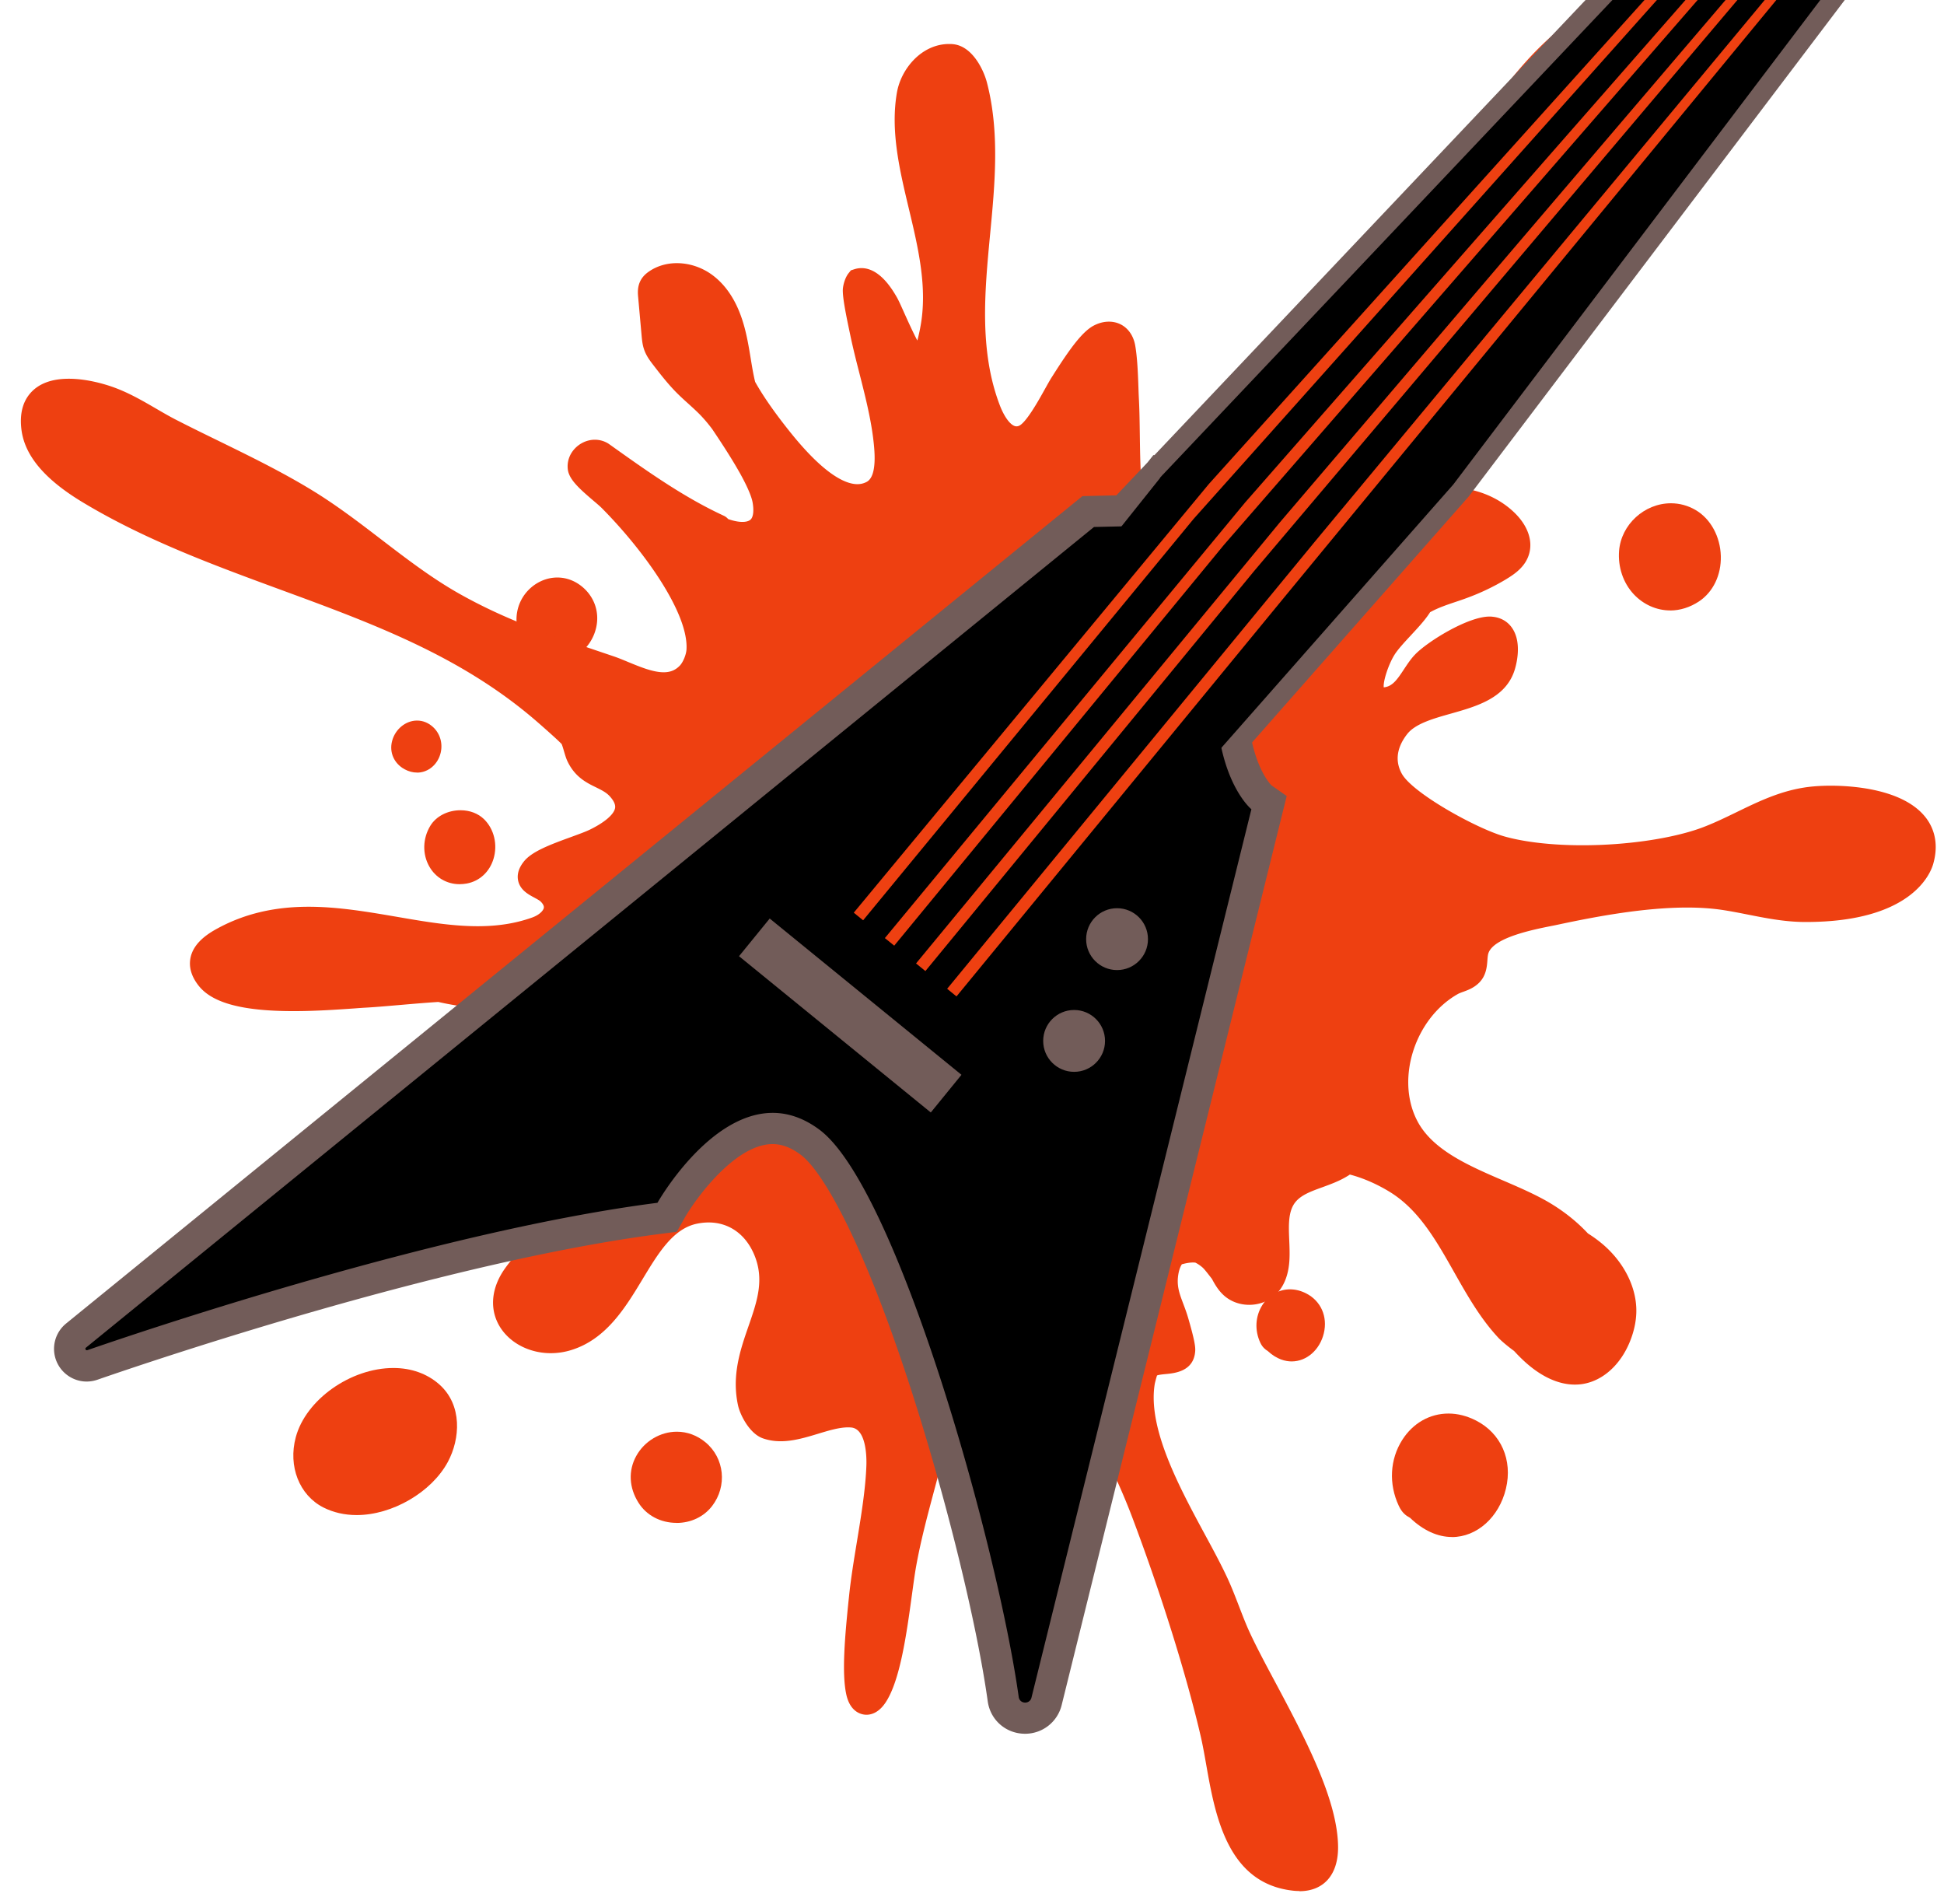
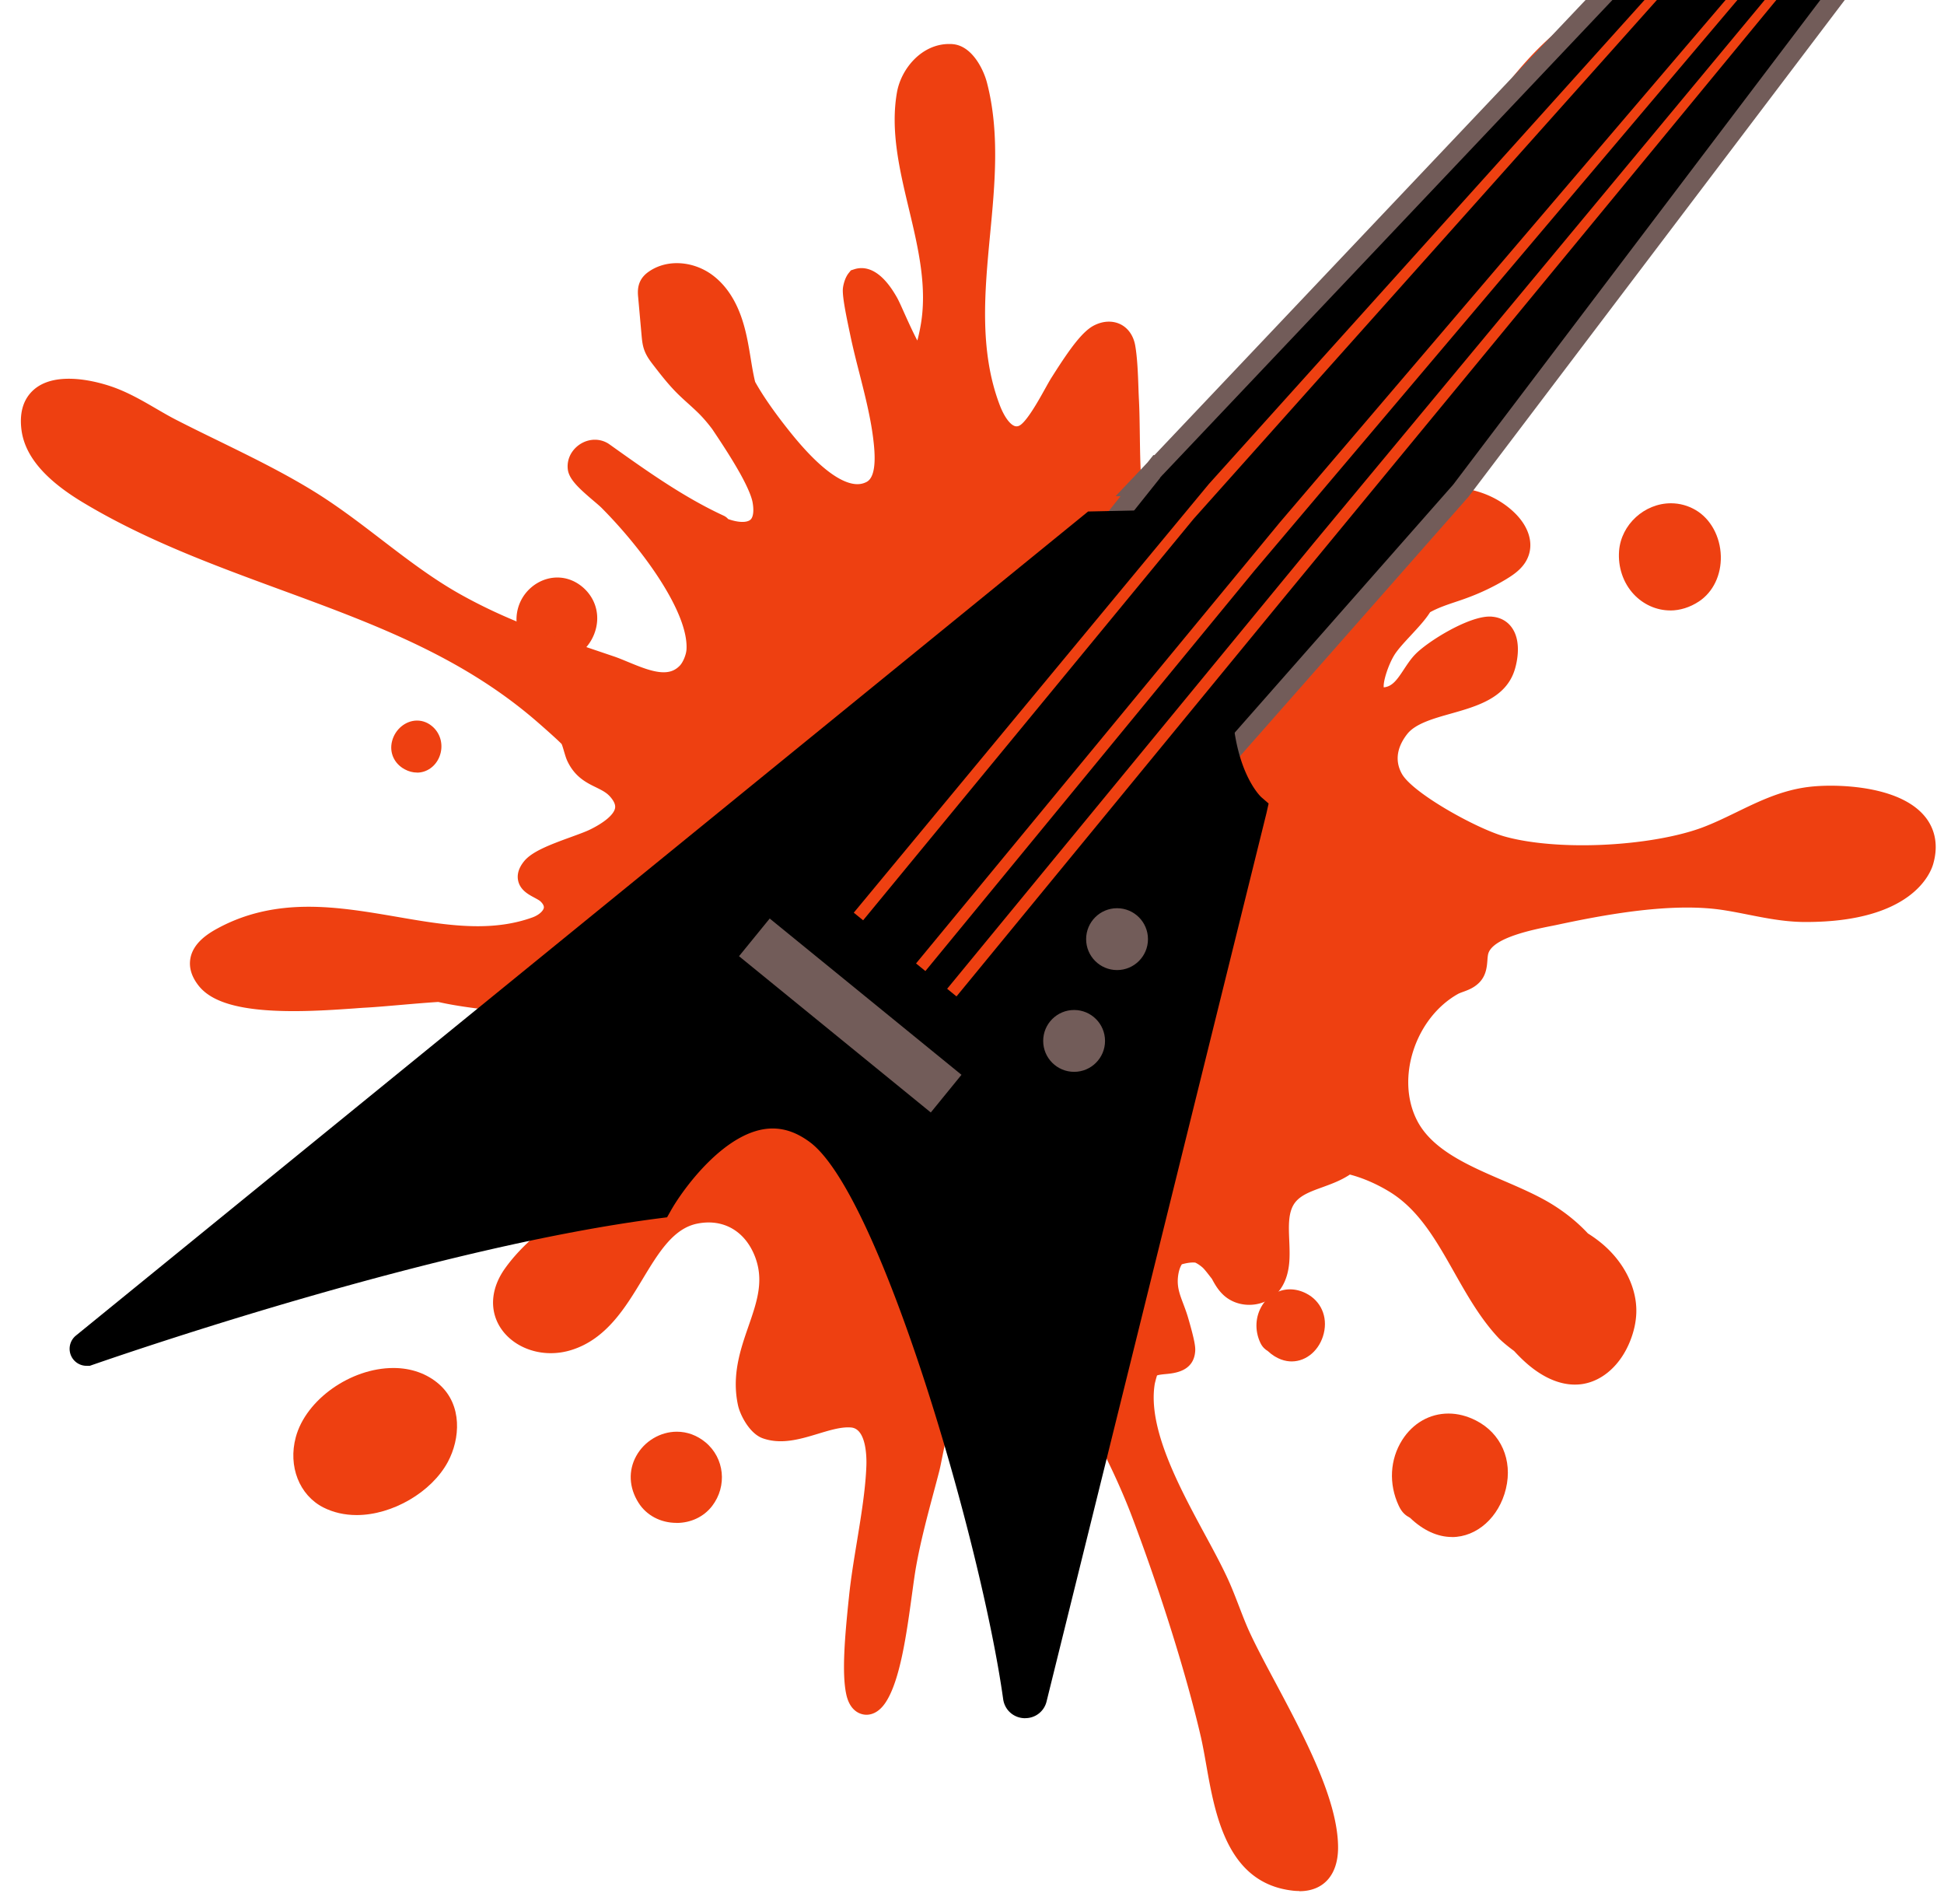
<svg xmlns="http://www.w3.org/2000/svg" id="Layer_1" width="313.73" height="307.192" data-name="Layer 1" viewBox="0 0 313.73 307.192">
  <defs id="defs16">
    <clipPath id="clippath">
      <path id="polygon4" d="m410.5 151.46-71.04 128.42 27.77 13.42 41.79-54.56 33.96-1.17 18.29-86.11z" class="cls-1" />
    </clipPath>
    <clipPath id="clippath-1">
-       <path id="path7" d="M629.08 902.21v84.85h225.68v-84.85zM725 985.06l-1 1h-44.29l-1-1v-4.42l1-1H724l1 1z" class="cls-1" />
+       <path id="path7" d="M629.08 902.21v84.85h225.68v-84.85zl-1 1h-44.29l-1-1v-4.42l1-1H724l1 1z" class="cls-1" />
    </clipPath>
    <clipPath id="clippath-2">
-       <path id="path10" d="M667.91 723.38v369.55h136.88V723.38Zm56.46 276.38h-45.04v-33.83h45.07zm23.68-199.35.03-33.83h45.37c-.08 2.66-.13 5.33-.17 8.27l-.05 3.04-.02 16.07c0 2.75.26 4.91.79 6.44h-45.95z" class="cls-1" />
-     </clipPath>
+       </clipPath>
    <clipPath id="clippath-3">
      <path id="path13" d="M693.64 930.8v138.44h96V930.8Zm19.3 69.58-1 1h-13.63l-1-1v-35.06l1.01-1h13.65l1 1z" class="cls-1" />
    </clipPath>
    <style id="style2">.cls-1{fill:none}.cls-6{fill:#ee4011}.cls-7{fill:#725c59}</style>
  </defs>
  <g id="g286" transform="translate(-580.586 -214.019)">
    <g id="g86" transform="translate(502.309 24.37)">
      <g id="g22">
-         <path id="path18" d="M275.82 269.36c-2.73 0-5.1-1.44-6.2-3.77-1.02-2.16-1.08-4.51-.18-6.61.69-1.59 2.5-3.44 4.33-3.81.9-.18 1.58-.26 2.23-.26 1.46 0 2.74.43 3.91 1.31 2.99 2.23 3.78 6.71 1.76 9.99-1.22 1.97-3.41 3.14-5.86 3.14z" class="cls-6" />
-       </g>
+         </g>
      <g id="g28">
        <path id="path24" d="M168.17 296.27c-.93 0-1.86-.21-2.77-.62-1.29-.59-3.21-3.07-3.54-4.31a6.79 6.79 0 0 1 1.18-5.89c1.27-1.64 3.2-2.62 5.18-2.62 1.57 0 3.05.6 4.28 1.72 2.07 1.9 2.71 4.73 1.67 7.4-1.02 2.62-3.38 4.32-6.01 4.32z" class="cls-6" />
      </g>
      <g id="g84">
        <g id="g34">
          <path id="path30" d="M287.99 494.76c-.37 0-.76-.02-1.15-.07-10.53-1.23-12.47-12.23-13.89-20.26-.29-1.65-.57-3.22-.89-4.61-2.28-9.84-6.41-23.04-11.04-35.31-3.39-8.99-10.25-22.41-14.89-24.11-.47-.17-.92-.26-1.32-.26-.34 0-1.39 0-2.54 1.55-1.33 1.78-1.47 4.15-1.63 6.66-.12 1.97-.25 4.02-.94 5.99-.62 1.75-1.59 2.64-2.89 2.64-1.77 0-2.67-1.69-3.39-3.05l-.05-.1c-.1-.18-.24-.49-.42-.89-.65-1.46-1.13-2.36-1.48-2.9-.45 1.31-.9 3.6-1.13 4.72-.18.89-.33 1.67-.47 2.22-.31 1.2-.63 2.4-.95 3.59-1.03 3.86-2.09 7.86-2.8 11.84-.22 1.23-.44 2.88-.68 4.62-.84 6.12-1.88 13.74-4.23 17.29-1.09 1.65-2.29 2-3.1 2-.6 0-2.62-.24-3.27-3.35-.72-3.42-.21-9.25.37-14.94l.08-.74c.29-2.89.8-5.97 1.29-8.95.68-4.16 1.39-8.46 1.52-12.29.03-.97.08-5.85-2.46-6.08-.16-.01-.32-.02-.49-.02-1.44 0-3.09.5-4.84 1.03-1.96.59-3.99 1.21-6.05 1.21-1.02 0-1.99-.16-2.87-.47-2.17-.76-3.68-3.82-4-5.29-1.07-4.86.39-9.07 1.68-12.79 1.4-4.04 2.61-7.53.93-11.54-1.39-3.31-4.07-5.21-7.36-5.21-.58 0-1.18.06-1.79.18-3.91.75-6.31 4.73-8.86 8.95-2.74 4.54-5.84 9.68-11.47 11.44-1.1.35-2.24.52-3.37.52-3.66 0-6.98-1.86-8.47-4.74-1.41-2.72-1.01-5.97 1.08-8.91 2.87-4.04 6.92-7.04 10.84-9.94 2.47-1.83 4.81-3.56 6.81-5.5 5.12-4.97 4.45-10.87-2-17.55-2.65-2.75-6.21-5.13-9.35-7.1l-.03-.02c-2.93-.86-6-1.25-9.25-1.66-2.36-.3-4.8-.61-7.19-1.12l-.59-.13c-1.99.13-3.99.3-5.95.47-2 .17-3.88.34-5.59.44-.58.03-1.28.08-2.07.14-2.58.18-6.12.43-9.71.43-8.27 0-13.15-1.31-15.35-4.11-1.18-1.5-1.61-3.02-1.3-4.52.5-2.39 2.76-3.86 4.42-4.75 4.31-2.33 9.1-3.46 14.63-3.46 4.77 0 9.54.82 14.17 1.61 4.57.79 8.88 1.53 13.13 1.53 3.31 0 6.2-.47 8.83-1.42 1.11-.41 1.73-1.07 1.83-1.52.06-.29-.11-.65-.52-1.05-.18-.18-.62-.41-1-.62-.98-.52-2.32-1.24-2.63-2.78-.2-1 .12-2.04.95-3.07 1.24-1.54 3.92-2.6 7.57-3.92 1.2-.44 2.34-.85 3.04-1.19 2.37-1.15 3.9-2.45 4.09-3.48.1-.54-.19-1.19-.87-1.93-.58-.63-1.33-.99-2.19-1.42-1.53-.74-3.43-1.67-4.64-4.25-.22-.47-.37-1.01-.54-1.57-.1-.35-.27-.93-.38-1.17-.56-.61-3.2-2.95-4.5-4.06-12.07-10.27-26.14-15.44-41.04-20.91-10.66-3.92-21.69-7.97-31.78-14.05-6.1-3.68-9.33-7.5-9.86-11.7-.31-2.48.18-4.47 1.46-5.92 1.35-1.53 3.43-2.3 6.19-2.3s5.48.78 6.86 1.25c2.61.89 4.97 2.26 7.24 3.58 1.17.68 2.27 1.32 3.4 1.89 2.13 1.09 4.31 2.16 6.51 3.23 5.09 2.49 10.36 5.06 15.27 8.06 3.95 2.41 7.63 5.23 11.19 7.96 4.01 3.07 8.16 6.25 12.59 8.74 7.54 4.24 14.63 6.62 22.83 9.39l2.01.68c.78.26 1.58.6 2.43.95 1.85.76 3.94 1.63 5.66 1.63 1.08 0 1.89-.33 2.61-1.07.52-.54 1.03-1.76 1.08-2.62.34-5.87-6.87-15.96-13.72-22.85-.25-.25-.73-.66-1.25-1.1-2.41-2.05-4.01-3.51-4.19-5.13-.13-1.18.25-2.34 1.07-3.25.86-.95 2.06-1.5 3.31-1.5.77 0 1.53.22 2.18.63l.23.16c5.85 4.17 11.89 8.48 18.38 11.47.32.15.55.35.71.54.85.3 1.64.46 2.3.46.46 0 1.08-.08 1.39-.45.38-.45.48-1.43.26-2.68-.12-.7-.58-2.1-2.06-4.76l-.15-.26c-1.32-2.33-3-4.88-4.32-6.84-.68-.9-1.32-1.65-1.96-2.31-.59-.6-1.22-1.17-1.88-1.77-.67-.6-1.36-1.23-2.02-1.9-1.35-1.38-2.51-2.88-3.63-4.33-.5-.65-1.12-1.45-1.48-2.48-.28-.79-.35-1.58-.41-2.21l-.56-6.25c-.06-.63-.15-1.68.38-2.69.39-.75.98-1.21 1.39-1.49 1.27-.87 2.82-1.33 4.47-1.33 1.99 0 3.99.66 5.63 1.84 2.36 1.71 4.09 4.39 5.13 7.96.55 1.86.86 3.75 1.16 5.57.15.92.3 1.85.49 2.77.07.34.14.68.23 1.02 1.28 2.3 3.26 5.13 5.74 8.21 5.51 6.85 8.9 8.29 10.76 8.29.53 0 1.02-.12 1.48-.36 1.83-.95 1.26-5.46 1.05-7.16-.43-3.39-1.33-6.93-2.2-10.35-.53-2.06-1.07-4.2-1.5-6.28l-.11-.52c-.71-3.35-1.13-5.66-1.07-6.8.04-.59.32-1.81.93-2.57l.37-.46.56-.18c.37-.12.76-.18 1.15-.18 2.97 0 5.01 3.51 5.68 4.66.27.46.62 1.23 1.21 2.55.48 1.06 1.36 3.03 2.12 4.47q.225-.795.45-1.95l.03-.17c1.22-6.32-.34-12.85-1.85-19.16-1.47-6.16-3-12.54-1.92-18.73.67-3.85 4-7.83 8.42-7.83.18 0 .37 0 .55.02 3.18.24 5.02 4.15 5.55 6.18 2.09 8.01 1.29 16.43.51 24.58-.87 9.19-1.77 18.69 1.55 27.45.78 2.07 1.87 3.46 2.71 3.46.09 0 .18-.01.28-.04 1.16-.28 3.38-4.3 4.22-5.81.45-.8.83-1.5 1.18-2.05l.28-.44c2.66-4.18 4.68-6.97 6.54-7.93.8-.41 1.61-.62 2.42-.62 2.16 0 3.82 1.5 4.24 3.82.35 1.97.45 4.61.53 6.93.02.68.05 1.34.08 1.93.09 1.81.11 3.66.14 5.63.08 5.68.16 11.55 1.81 16.34.65 1.89 1.13 1.98 1.99 1.98.15 0 .32 0 .49-.02 3.72-.35 8.83-4.26 13.65-10.45 9.28-11.91 17.28-24.7 26.44-40.25 1.2-2.03 2.38-4.12 3.57-6.23 5.57-9.86 11.32-20.06 20.2-27.19 1.1-.88 4.96-3.77 8.24-3.77 2.56 0 4.29 1.7 4.64 4.54.73 6-5.66 15.55-7.63 18.34-5.59 7.88-12.37 15.22-18.93 22.32-5.09 5.51-10.36 11.21-14.95 17.05-9.28 11.81-16.09 21.81-20.79 30.57l-.36.67c-.94 1.73-3.79 6.99-4 8.54-.09.63-.02 1.43.09 1.78.23.12.47.17.77.17 1.26 0 3.03-.95 4.73-1.88 2.09-1.13 4.25-2.3 6.44-2.3.23 0 .45.01.68.04 1.82.21 2.42 1.89 2.75 2.8.08.21.19.53.28.71h.05c.85-1.32 1.5-2.73 1.92-4.19.35-1.23.57-2.51.79-3.87.24-1.45.49-2.95.93-4.44 1.62-5.5 5.79-10.06 10.88-11.9 1.69-.61 3.47-.92 5.31-.92 4.04 0 7.9 1.52 10.58 4.18 2.06 2.05 2.88 4.45 2.24 6.59-.58 1.95-2.16 3.11-3.62 3.99a37 37 0 0 1-6.41 3.07c-.59.22-1.18.42-1.78.62-1.49.5-2.91.98-4.16 1.68-.78 1.24-1.96 2.5-3.1 3.73-1.04 1.12-2.12 2.28-2.69 3.21-.97 1.6-1.8 4.2-1.69 5.18 1.36-.12 2.13-1.18 3.25-2.89.56-.84 1.13-1.72 1.86-2.46 2.03-2.08 8.48-6.07 11.96-6.07.15 0 .29 0 .42.02 1.4.12 2.54.78 3.27 1.89 1.62 2.44.58 6.06.35 6.76-1.45 4.51-6.14 5.82-10.27 6.99-2.81.79-5.72 1.61-7.04 3.28-1.19 1.51-2.31 3.84-.88 6.42 1.73 3.12 12 8.82 16.54 10.11 3.24.92 7.72 1.43 12.61 1.43 7.16 0 14.55-1.09 19.28-2.84 1.9-.71 3.69-1.58 5.59-2.5 3.56-1.73 7.24-3.53 11.62-4.07 1.06-.13 2.29-.2 3.57-.2 3.44 0 11.84.51 15.41 5.23 1.07 1.42 2.14 3.85 1.14 7.38-.44 1.57-3.52 9.38-20.52 9.38-.29 0-.58 0-.85-.01-2.97-.08-5.79-.64-8.52-1.18-1.51-.3-2.94-.58-4.39-.79-1.63-.23-3.46-.35-5.43-.35-7 0-14.77 1.46-20.77 2.74-.36.08-.76.16-1.18.24-3 .6-9.24 1.86-10.12 4.36-.1.29-.14.72-.17 1.17-.08 1.05-.2 2.49-1.35 3.63-.85.84-1.81 1.18-2.57 1.46-.31.11-.6.22-.81.33-6.9 3.87-10.08 13.57-6.66 20.35 2.41 4.8 8.32 7.35 14.04 9.81 2.6 1.12 5.06 2.19 7.24 3.46 2.41 1.42 4.54 3.11 6.33 5.03.86.54 1.63 1.1 2.34 1.7 3.55 3 5.6 7.16 5.47 11.12-.05 1.49-.39 3.04-1.02 4.6-1.51 3.75-4.33 6.31-7.55 6.86-.45.08-.9.11-1.36.11-2.69 0-5.55-1.34-8.27-3.88-.48-.45-.97-.94-1.52-1.54-1.05-.77-1.99-1.56-2.49-2.08-2.91-3.09-5.07-6.89-7.15-10.57-2.95-5.22-5.74-10.15-10.46-13.04-2.08-1.27-4.33-2.24-6.41-2.78-.15.11-.31.21-.47.3-1.27.77-2.63 1.26-3.94 1.74-1.88.68-3.51 1.27-4.44 2.49-1.12 1.48-1.03 3.71-.93 6.08.04.96.08 1.95.04 2.93-.09 2.39-.76 4.26-1.98 5.58-1.12 1.21-2.77 1.9-4.52 1.9-1.55 0-3-.54-4.09-1.52-.92-.83-1.48-1.83-1.93-2.67l-.25-.32c-.47-.61-.95-1.23-1.26-1.51-.38-.33-.77-.6-1.17-.79-.11-.01-.23-.02-.36-.02-.52 0-1.13.1-1.81.29-.23.34-.41.82-.53 1.4-.38 1.97.1 3.23.76 4.98.26.69.56 1.48.81 2.36 1 3.45 1.17 4.58 1.11 5.3-.24 3.23-3.27 3.53-4.74 3.67-.44.04-1.15.11-1.42.23-.1.3-.32 1.11-.37 1.39-1.16 7.14 3.97 16.62 8.09 24.25 1.33 2.45 2.58 4.77 3.57 6.89.73 1.55 1.34 3.15 1.94 4.7.57 1.47 1.1 2.87 1.73 4.23 1.06 2.29 2.53 5.06 4.1 7.99 4.77 8.95 10.18 19.1 10.16 26.77-.02 4.38-2.35 6.99-6.25 6.99z" class="cls-6" />
        </g>
        <g id="g40">
          <path id="path36" d="M135.84 434.1c-1.97 0-3.78-.42-5.38-1.23-3.88-1.98-5.71-6.64-4.45-11.33 1.62-6.05 8.84-11.17 15.76-11.17 2.87 0 5.42.91 7.37 2.62 3.81 3.35 3.4 8.84 1.41 12.54-2.63 4.88-8.96 8.57-14.71 8.57" class="cls-6" />
        </g>
        <g id="g46">
          <path id="path42" d="M347.81 288.14c-2.2 0-4.34-.96-5.89-2.63-1.7-1.83-2.55-4.38-2.35-6.98.33-4.24 4.09-7.68 8.37-7.68 1.4 0 2.78.38 4 1.1 2.41 1.42 3.96 4.27 4.05 7.41.08 3.07-1.24 5.81-3.53 7.33-1.44.95-3.05 1.46-4.65 1.46z" class="cls-6" />
        </g>
        <g id="g52">
          <path id="path48" d="M187.45 435.36c-2.56 0-4.85-1.21-6.13-3.25-1.54-2.43-1.67-5.19-.36-7.55 1.31-2.38 3.88-3.91 6.55-3.91 1.67 0 3.27.59 4.62 1.71 3.07 2.54 3.54 7.06 1.07 10.28-1.33 1.73-3.42 2.73-5.74 2.73z" class="cls-6" />
        </g>
        <g id="g58">
          <path id="path54" d="M242.98 450.24c-1.05 0-2.09-.29-3.09-.87-1.66-.95-2.78-2.72-2.99-4.75-.2-1.9.46-3.67 1.79-4.86 1.24-1.1 2.69-1.68 4.2-1.68 1.32 0 2.62.45 3.77 1.31 2.01 1.5 2.78 4.07 1.95 6.54-.85 2.57-3.12 4.29-5.63 4.29z" class="cls-6" />
        </g>
        <g id="g64">
-           <path id="path60" d="M152.44 332.31c-2.05 0-3.88-1.07-4.89-2.87-1.13-2-1.06-4.5.16-6.53.94-1.56 2.82-2.53 4.89-2.53 1.5 0 2.85.52 3.81 1.46 1.61 1.59 2.21 4.09 1.51 6.39-.64 2.1-2.25 3.59-4.3 3.97-.39.07-.79.11-1.18.11" class="cls-6" />
-         </g>
+           </g>
        <g id="g70">
          <path id="path66" d="M286.73 409.31c-.95 0-2.38-.3-3.87-1.69-.39-.23-.84-.59-1.19-1.33-.94-2.01-.81-4.28.34-6.09 1-1.58 2.67-2.52 4.45-2.52.88 0 1.75.22 2.6.65 2.38 1.21 3.51 3.74 2.86 6.44-.64 2.67-2.77 4.54-5.18 4.54z" class="cls-6" />
        </g>
        <g id="g76">
          <path id="path72" d="M312.6 437.64c-2.33 0-4.67-1.08-6.78-3.11-.02-.02-.06-.03-.1-.05-.55-.31-1.18-.74-1.71-1.89-1.64-3.51-1.43-7.48.57-10.62 1.72-2.7 4.44-4.25 7.46-4.25 1.48 0 2.97.38 4.43 1.12 4.05 2.06 5.95 6.38 4.84 11-1.1 4.6-4.68 7.81-8.71 7.81z" class="cls-6" />
        </g>
        <g id="g82">
          <path id="path78" d="M145.58 314.3c-.68 0-1.36-.18-2.02-.54-1.69-.93-2.48-2.71-2.01-4.53.49-1.92 2.19-3.32 4.03-3.32.98 0 1.89.38 2.65 1.11 1.25 1.2 1.63 3.06.96 4.73-.62 1.55-2.04 2.56-3.6 2.56z" class="cls-6" />
        </g>
      </g>
    </g>
  </g>
  <g id="g640" transform="translate(-564.896 -288.362)">
    <g id="g638" transform="translate(0 16)">
      <path id="path548" d="m925.48 156.3-27.55 15.26-1.01.56-.41 1.07c-7.41 19.42-38.14 59.02-40.01 61.42l-7.45 7.91-97.84 103.27h-.18l-.97 1.22h-.01l-.24.26-4.87 5.14.79.02-40.3 50.5-1.94 2.43 2.42 1.97 25.41 20.7 2.35 1.91 2-2.27 66.14-75.07.08-.09.07-.09 66.53-87.82.28.24 1.95-2.96c4.36-6.61 9.94-11.4 16.58-14.26 5.8-2.49 11.33-3.01 14.95-3.01 3.27 0 5.38.42 5.4.43l3.03.64.67-3.02 18.72-82.91 1.55-6.85z" class="cls-7" />
      <g id="g586">
        <g id="g576">
          <path id="path572" d="M730.33 549.59c-1.8 0-3.29-1.29-3.54-3.08-3.5-25.11-19.78-81.34-31.17-89.85-2-1.49-3.97-2.22-6.04-2.22-7.31 0-14.33 9.55-16.41 13.23l-.62 1.1-1.25.16c-35.08 4.5-82.38 20.5-91.51 23.66l-.4.14h-.51c-1.16.01-2.2-.72-2.59-1.82-.39-1.09-.05-2.32.86-3.06L740.5 354.89l29.78-.65-1.21 3.43c-11.67 33.2-.72 43.24-.6 43.33l1.16 1.01-.34 1.52-35.49 143.34a3.514 3.514 0 0 1-3.46 2.71z" />
-           <path id="path574" d="M766.7 356.84c-12.56 35.74.15 46.09.15 46.09l-35.49 143.34c-.13.54-.58.8-1.02.8-.48 0-.96-.31-1.04-.91-3.42-24.48-19.62-82.15-32.15-91.52-2.59-1.93-5.13-2.72-7.55-2.72-10.41 0-18.6 14.51-18.6 14.51-35.49 4.55-83.62 20.87-92.01 23.78-.03 0-.06.01-.08.01-.2 0-.33-.28-.14-.42l162.68-132.41 25.28-.56m7.13-5.18-7.27.16-25.28.56-1.73.04-1.34 1.09-162.68 132.41a5.27 5.27 0 0 0-1.64 5.85c.75 2.1 2.74 3.51 4.96 3.51.59 0 1.17-.1 1.73-.29 9.09-3.15 56.2-19.08 91.01-23.55l2.5-.32 1.24-2.2c1.76-3.09 8.17-11.95 14.22-11.95 1.51 0 2.99.56 4.54 1.72 3.53 2.64 10.04 13.9 17.72 37.61 5.67 17.51 10.68 37.83 12.46 50.57.42 3.04 2.96 5.24 6.03 5.24 2.8 0 5.23-1.9 5.9-4.62l35.49-143.34.83-3.34-2.47-1.73c-.39-.41-2.37-2.67-3.35-8.06-1.05-5.73-1.08-16.02 4.71-32.51l2.41-6.86z" class="cls-7" />
        </g>
        <path id="rect578" d="M698.17 416.19h7.84v39.92h-7.84z" class="cls-7" transform="rotate(-50.83 702.164 436.156)" />
        <circle id="circle580" cx="738.24" cy="440.31" r="4.99" class="cls-7" />
        <circle id="circle582" cx="745.17" cy="423.89" r="4.99" class="cls-7" />
        <path id="path584" d="M899.45 174.31c-7.87 20.61-40.56 62.35-40.56 62.35l-7.55 8.02-98.81 104.3h-.02l-.09.12-.33.35h.05l-44.26 55.46 25.41 20.7 66.14-75.07 68.54-90.46.11.1c15.42-23.39 40.2-18.19 40.2-18.19L927 159.08l-27.55 15.26Z" />
      </g>
      <g id="g634">
        <path id="polygon626" d="m875.69 223.77-.93-.8-114.77 127.48-57.31 69.17 1.51 1.23 53.33-64.76z" class="cls-6" />
-         <path id="polygon628" d="m878.79 226.45-.93-.81-112.05 127.83-58.11 70.25 1.51 1.22 53.19-64.64z" class="cls-6" />
        <path id="polygon630" d="m881.89 229.12-.93-.8-109.52 128.33-58.71 71.16 1.51 1.23 53.04-64.53z" class="cls-6" />
        <path id="polygon632" d="M884.06 230.99 777.02 359.84l-59.27 72.06 1.51 1.23 52.9-64.4L884.99 231.8z" class="cls-6" />
      </g>
    </g>
  </g>
</svg>